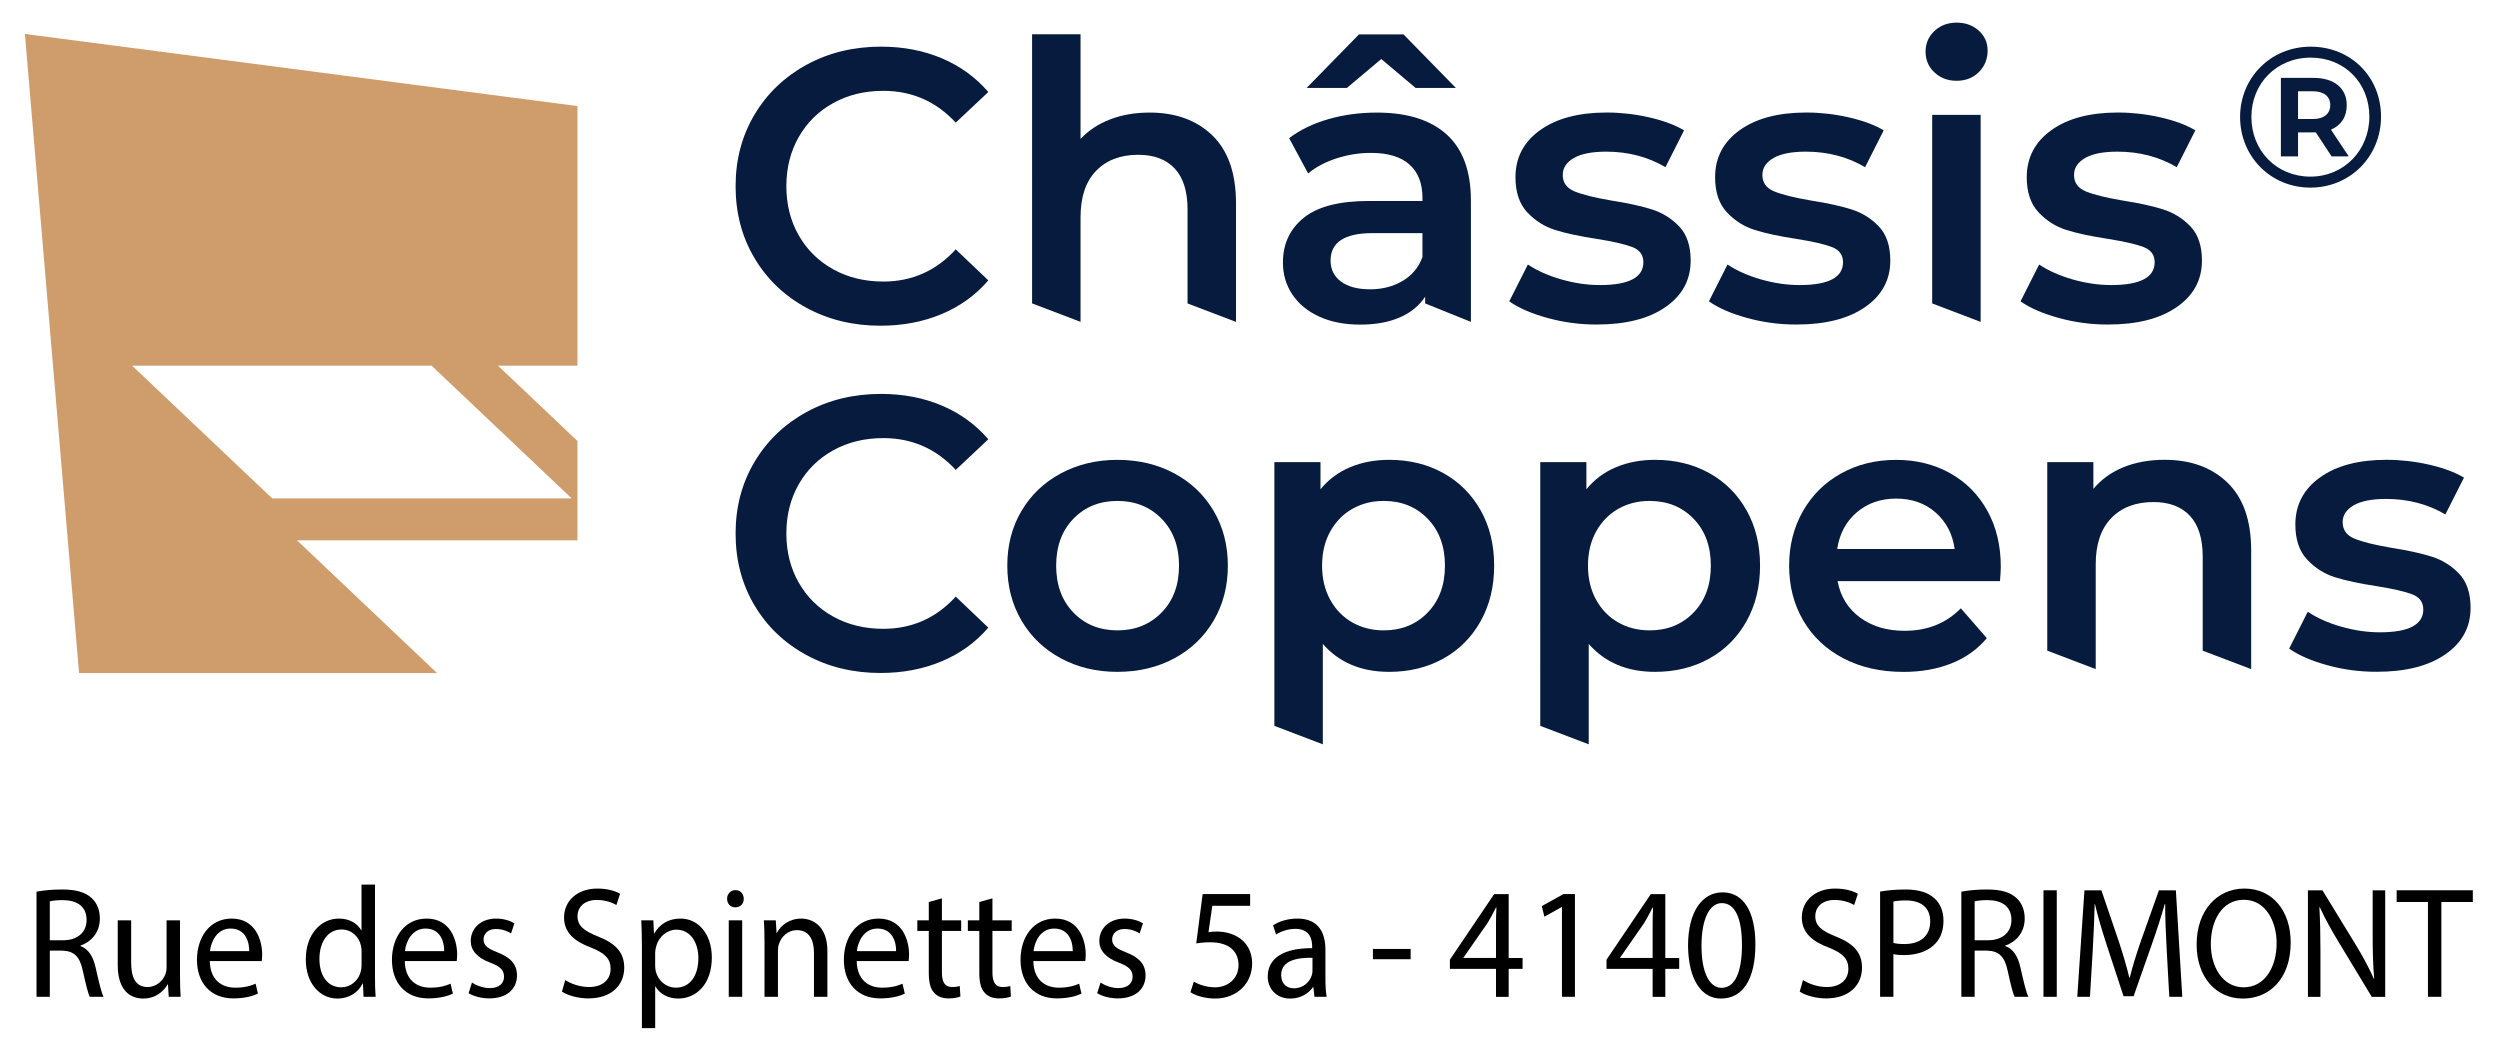
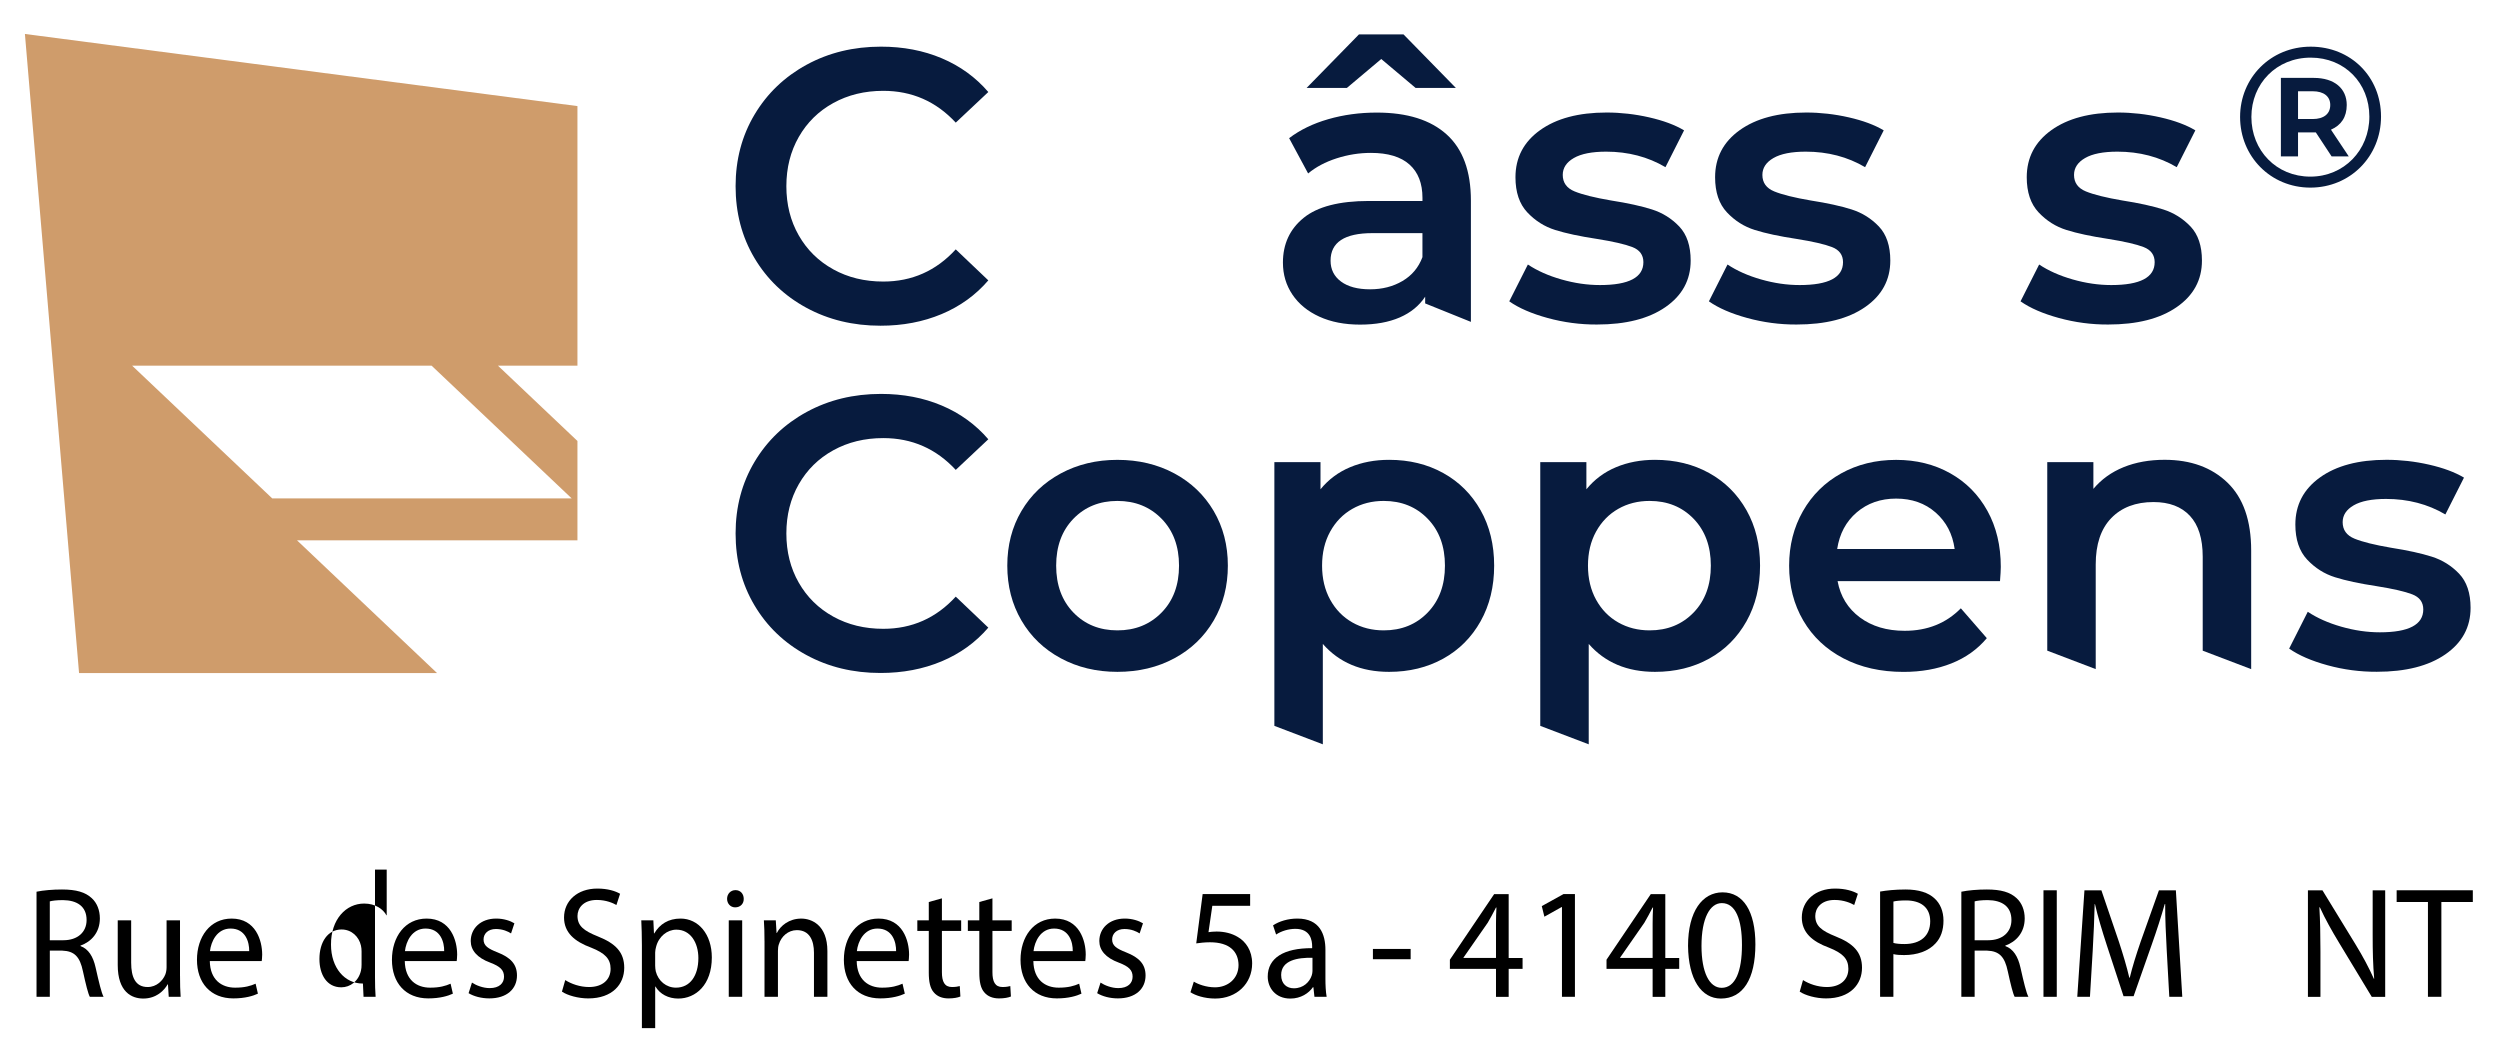
<svg xmlns="http://www.w3.org/2000/svg" xmlns:xlink="http://www.w3.org/1999/xlink" version="1.1" id="Calque_1" x="0px" y="0px" viewBox="0 0 1104 459" style="enable-background:new 0 0 1104 459;" xml:space="preserve">
  <style type="text/css">
	.st0{fill:#CF9C6B;}
	.st1{clip-path:url(#SVGID_00000125599370453759946750000009583553110584395661_);fill:#071B3E;}
</style>
  <path class="st0" d="M58.36,161.49H190.6l61.86,58.61H120.22L58.36,161.49z M34.91,297.23H193l-61.85-58.63h123.85v-43.86  l-35.09-33.25h35.09V46.85L11,15L34.91,297.23z" />
  <g>
    <defs>
      <rect id="SVGID_1_" x="11" y="10" width="1080" height="319" />
    </defs>
    <clipPath id="SVGID_00000154393427783976712260000002116313161501600685_">
      <use xlink:href="#SVGID_1_" style="overflow:visible;" />
    </clipPath>
    <path style="clip-path:url(#SVGID_00000154393427783976712260000002116313161501600685_);fill:#071B3E;" d="M356.08,135.9   c-9.76-5.31-17.4-12.64-22.94-22c-5.54-9.35-8.3-19.91-8.3-31.67c0-11.75,2.8-22.31,8.39-31.67c5.59-9.36,13.27-16.69,23.02-22   c9.76-5.31,20.68-7.96,32.78-7.96c9.81,0,18.77,1.71,26.87,5.14c8.1,3.42,14.95,8.39,20.54,14.89l-14.38,13.52   c-8.67-9.36-19.34-14.04-32.01-14.04c-8.22,0-15.58,1.8-22.08,5.39c-6.51,3.59-11.58,8.59-15.23,14.98   c-3.65,6.39-5.48,13.64-5.48,21.74c0,8.1,1.82,15.35,5.48,21.74c3.65,6.39,8.73,11.38,15.23,14.98c6.5,3.6,13.86,5.39,22.08,5.39   c12.67,0,23.34-4.73,32.01-14.21l14.38,13.69c-5.59,6.51-12.47,11.47-20.63,14.89c-8.16,3.42-17.15,5.13-26.96,5.13   C376.76,143.85,365.84,141.2,356.08,135.9" />
-     <path style="clip-path:url(#SVGID_00000154393427783976712260000002116313161501600685_);fill:#071B3E;" d="M535.38,59.81   c6.96,6.73,10.44,16.72,10.44,29.96v52.38l-21.4-8.15V92.5c0-7.99-1.88-14.01-5.65-18.06c-3.77-4.05-9.13-6.08-16.09-6.08   c-7.87,0-14.1,2.37-18.66,7.1c-4.57,4.74-6.85,11.56-6.85,20.46v46.21l-21.4-8.15V15.13h21.4v46.22c3.54-3.77,7.9-6.65,13.1-8.64   c5.19-1.99,10.98-3,17.37-3C519.18,49.71,528.42,53.08,535.38,59.81" />
    <path style="clip-path:url(#SVGID_00000154393427783976712260000002116313161501600685_);fill:#071B3E;" d="M638.85,59.38   c7.13,6.45,10.7,16.18,10.7,29.18v53.58l-20.2-8.15v-2.97c-2.63,3.99-6.36,7.05-11.21,9.16c-4.85,2.11-10.7,3.17-17.54,3.17   c-6.85,0-12.84-1.17-17.97-3.51c-5.14-2.34-9.1-5.59-11.9-9.75c-2.8-4.17-4.19-8.87-4.19-14.12c0-8.22,3.05-14.81,9.16-19.77   c6.1-4.96,15.72-7.45,28.84-7.45h23.62v-1.37c0-6.39-1.91-11.3-5.73-14.72c-3.82-3.42-9.5-5.14-17.03-5.14   c-5.14,0-10.18,0.8-15.15,2.4c-4.96,1.6-9.16,3.82-12.58,6.68l-8.39-15.58c4.79-3.65,10.55-6.45,17.29-8.39   c6.73-1.94,13.86-2.91,21.4-2.91C621.42,49.71,631.72,52.94,638.85,59.38 M619.34,124.09c4.16-2.45,7.1-5.96,8.81-10.53v-10.61   h-22.08c-12.32,0-18.49,4.05-18.49,12.15c0,3.88,1.54,6.96,4.62,9.24c3.08,2.28,7.36,3.42,12.84,3.42   C610.41,127.76,615.17,126.54,619.34,124.09" />
    <path style="clip-path:url(#SVGID_00000154393427783976712260000002116313161501600685_);fill:#071B3E;" d="M683.44,140.43   c-7.08-1.94-12.73-4.39-16.95-7.36l8.22-16.26c4.11,2.74,9.04,4.94,14.81,6.59c5.76,1.65,11.44,2.48,17.03,2.48   c12.78,0,19.17-3.37,19.17-10.1c0-3.19-1.63-5.42-4.88-6.68c-3.25-1.26-8.47-2.45-15.66-3.6c-7.53-1.14-13.67-2.45-18.4-3.94   c-4.74-1.48-8.84-4.08-12.33-7.79c-3.48-3.71-5.22-8.87-5.22-15.49c0-8.67,3.62-15.6,10.87-20.8c7.25-5.19,17.03-7.79,29.36-7.79   c6.27,0,12.55,0.71,18.83,2.14c6.27,1.43,11.41,3.34,15.4,5.73l-8.22,16.26c-7.76-4.57-16.49-6.85-26.19-6.85   c-6.28,0-11.04,0.94-14.29,2.82c-3.25,1.88-4.88,4.37-4.88,7.45c0,3.42,1.74,5.85,5.22,7.28c3.48,1.43,8.87,2.77,16.18,4.02   c7.3,1.14,13.29,2.46,17.97,3.94c4.68,1.49,8.7,4,12.07,7.53c3.36,3.54,5.05,8.56,5.05,15.06c0,8.56-3.71,15.4-11.13,20.54   c-7.42,5.14-17.52,7.7-30.3,7.7C697.76,143.34,690.52,142.37,683.44,140.43" />
    <path style="clip-path:url(#SVGID_00000154393427783976712260000002116313161501600685_);fill:#071B3E;" d="M771.6,140.43   c-7.08-1.94-12.73-4.39-16.95-7.36l8.22-16.26c4.11,2.74,9.04,4.94,14.81,6.59c5.76,1.65,11.44,2.48,17.03,2.48   c12.78,0,19.17-3.37,19.17-10.1c0-3.19-1.63-5.42-4.88-6.68c-3.25-1.26-8.47-2.45-15.66-3.6c-7.53-1.14-13.67-2.45-18.4-3.94   c-4.74-1.48-8.84-4.08-12.33-7.79c-3.48-3.71-5.22-8.87-5.22-15.49c0-8.67,3.62-15.6,10.87-20.8c7.25-5.19,17.03-7.79,29.36-7.79   c6.27,0,12.55,0.71,18.83,2.14c6.27,1.43,11.41,3.34,15.4,5.73l-8.22,16.26c-7.76-4.57-16.49-6.85-26.19-6.85   c-6.28,0-11.04,0.94-14.29,2.82c-3.25,1.88-4.88,4.37-4.88,7.45c0,3.42,1.74,5.85,5.22,7.28c3.48,1.43,8.87,2.77,16.18,4.02   c7.3,1.14,13.29,2.46,17.97,3.94c4.68,1.49,8.7,4,12.07,7.53c3.36,3.54,5.05,8.56,5.05,15.06c0,8.56-3.71,15.4-11.13,20.54   c-7.42,5.14-17.52,7.7-30.3,7.7C785.92,143.34,778.67,142.37,771.6,140.43" />
-     <path style="clip-path:url(#SVGID_00000154393427783976712260000002116313161501600685_);fill:#071B3E;" d="M854.27,31.99   c-2.63-2.45-3.94-5.51-3.94-9.16c0-3.65,1.31-6.7,3.94-9.16c2.62-2.45,5.88-3.68,9.76-3.68c3.88,0,7.13,1.17,9.76,3.51   c2.62,2.34,3.94,5.28,3.94,8.82c0,3.76-1.28,6.93-3.85,9.5c-2.57,2.57-5.85,3.85-9.84,3.85C860.15,35.68,856.9,34.45,854.27,31.99    M853.25,50.74h21.4v91.41l-21.4-8.15V50.74z" />
    <path style="clip-path:url(#SVGID_00000154393427783976712260000002116313161501600685_);fill:#071B3E;" d="M909.22,140.43   c-7.08-1.94-12.73-4.39-16.95-7.36l8.22-16.26c4.11,2.74,9.04,4.94,14.81,6.59c5.76,1.65,11.44,2.48,17.03,2.48   c12.78,0,19.17-3.37,19.17-10.1c0-3.19-1.63-5.42-4.88-6.68c-3.25-1.26-8.47-2.45-15.66-3.6c-7.53-1.14-13.67-2.45-18.4-3.94   c-4.74-1.48-8.84-4.08-12.33-7.79c-3.48-3.71-5.22-8.87-5.22-15.49c0-8.67,3.62-15.6,10.87-20.8c7.25-5.19,17.03-7.79,29.36-7.79   c6.27,0,12.55,0.71,18.83,2.14c6.27,1.43,11.41,3.34,15.4,5.73l-8.22,16.26c-7.76-4.57-16.49-6.85-26.19-6.85   c-6.28,0-11.04,0.94-14.29,2.82c-3.25,1.88-4.88,4.37-4.88,7.45c0,3.42,1.74,5.85,5.22,7.28c3.48,1.43,8.87,2.77,16.18,4.02   c7.3,1.14,13.29,2.46,17.97,3.94c4.68,1.49,8.7,4,12.07,7.53c3.36,3.54,5.05,8.56,5.05,15.06c0,8.56-3.71,15.4-11.13,20.54   c-7.42,5.14-17.52,7.7-30.3,7.7C923.53,143.34,916.29,142.37,909.22,140.43" />
    <path style="clip-path:url(#SVGID_00000154393427783976712260000002116313161501600685_);fill:#071B3E;" d="M356.08,289.25   c-9.76-5.31-17.4-12.64-22.94-22c-5.54-9.35-8.3-19.91-8.3-31.67c0-11.75,2.8-22.31,8.39-31.67c5.59-9.36,13.27-16.69,23.02-22   c9.76-5.31,20.68-7.96,32.78-7.96c9.81,0,18.77,1.71,26.87,5.14c8.1,3.42,14.95,8.39,20.54,14.89l-14.38,13.52   c-8.67-9.36-19.34-14.04-32.01-14.04c-8.22,0-15.58,1.8-22.08,5.39c-6.51,3.59-11.58,8.59-15.23,14.98   c-3.65,6.39-5.48,13.64-5.48,21.74c0,8.1,1.82,15.35,5.48,21.74c3.65,6.39,8.73,11.38,15.23,14.98c6.5,3.6,13.86,5.39,22.08,5.39   c12.67,0,23.34-4.73,32.01-14.21l14.38,13.69c-5.59,6.51-12.47,11.47-20.63,14.89c-8.16,3.42-17.15,5.13-26.96,5.13   C376.76,297.2,365.84,294.55,356.08,289.25" />
    <path style="clip-path:url(#SVGID_00000154393427783976712260000002116313161501600685_);fill:#071B3E;" d="M468.45,290.7   c-7.42-3.99-13.21-9.55-17.38-16.69c-4.17-7.13-6.25-15.2-6.25-24.22c0-9.01,2.08-17.06,6.25-24.13   c4.17-7.07,9.96-12.61,17.38-16.6c7.42-3.99,15.75-5.99,24.99-5.99c9.35,0,17.74,2,25.16,5.99c7.42,4,13.21,9.53,17.37,16.6   c4.16,7.08,6.25,15.12,6.25,24.13c0,9.02-2.08,17.09-6.25,24.22c-4.17,7.13-9.96,12.7-17.37,16.69c-7.42,4-15.81,5.99-25.16,5.99   C484.2,296.69,475.87,294.7,468.45,290.7 M512.96,270.5c5.14-5.25,7.7-12.15,7.7-20.71c0-8.56-2.57-15.46-7.7-20.71   c-5.14-5.25-11.64-7.87-19.51-7.87c-7.87,0-14.35,2.63-19.43,7.87c-5.08,5.25-7.62,12.15-7.62,20.71c0,8.56,2.54,15.46,7.62,20.71   c5.08,5.25,11.55,7.87,19.43,7.87C501.32,278.38,507.82,275.75,512.96,270.5" />
    <path style="clip-path:url(#SVGID_00000154393427783976712260000002116313161501600685_);fill:#071B3E;" d="M637.31,208.88   c7.02,3.88,12.52,9.36,16.52,16.43c3.99,7.08,5.99,15.23,5.99,24.48c0,9.24-2,17.43-5.99,24.56c-4,7.13-9.5,12.64-16.52,16.52   c-7.02,3.88-14.98,5.82-23.88,5.82c-12.32,0-22.08-4.11-29.27-12.33v44.33l-21.4-8.15V204.09h20.37v11.98   c3.54-4.34,7.9-7.59,13.1-9.76c5.19-2.17,10.92-3.25,17.2-3.25C622.34,203.06,630.3,205,637.31,208.88 M630.47,270.5   c5.08-5.25,7.62-12.15,7.62-20.71c0-8.56-2.54-15.46-7.62-20.71c-5.08-5.25-11.56-7.87-19.43-7.87c-5.14,0-9.76,1.17-13.86,3.51   c-4.11,2.34-7.36,5.68-9.76,10.01c-2.4,4.34-3.59,9.36-3.59,15.06c0,5.71,1.2,10.73,3.59,15.06c2.4,4.34,5.65,7.68,9.76,10.01   c4.11,2.34,8.73,3.51,13.86,3.51C618.91,278.38,625.39,275.75,630.47,270.5" />
    <path style="clip-path:url(#SVGID_00000154393427783976712260000002116313161501600685_);fill:#071B3E;" d="M754.73,208.88   c7.02,3.88,12.52,9.36,16.52,16.43c3.99,7.08,5.99,15.23,5.99,24.48c0,9.24-2,17.43-5.99,24.56c-4,7.13-9.5,12.64-16.52,16.52   c-7.02,3.88-14.98,5.82-23.88,5.82c-12.32,0-22.08-4.11-29.27-12.33v44.33l-21.4-8.15V204.09h20.37v11.98   c3.54-4.34,7.9-7.59,13.1-9.76c5.19-2.17,10.92-3.25,17.2-3.25C739.76,203.06,747.72,205,754.73,208.88 M747.89,270.5   c5.08-5.25,7.62-12.15,7.62-20.71c0-8.56-2.54-15.46-7.62-20.71c-5.08-5.25-11.56-7.87-19.43-7.87c-5.14,0-9.76,1.17-13.86,3.51   c-4.11,2.34-7.36,5.68-9.76,10.01c-2.4,4.34-3.59,9.36-3.59,15.06c0,5.71,1.2,10.73,3.59,15.06c2.4,4.34,5.65,7.68,9.76,10.01   c4.11,2.34,8.73,3.51,13.86,3.51C736.33,278.38,742.81,275.75,747.89,270.5" />
    <path style="clip-path:url(#SVGID_00000154393427783976712260000002116313161501600685_);fill:#071B3E;" d="M883.2,256.64h-71.72   c1.25,6.73,4.54,12.07,9.84,16.01c5.31,3.94,11.9,5.91,19.77,5.91c10.04,0,18.32-3.31,24.82-9.93l11.47,13.18   c-4.11,4.91-9.3,8.62-15.58,11.13c-6.28,2.51-13.35,3.77-21.22,3.77c-10.04,0-18.89-2-26.53-5.99   c-7.65-3.99-13.55-9.55-17.72-16.69c-4.17-7.13-6.25-15.2-6.25-24.22c0-8.9,2.02-16.92,6.08-24.05   c4.05-7.13,9.67-12.69,16.86-16.69c7.19-3.99,15.29-5.99,24.31-5.99c8.9,0,16.86,1.97,23.88,5.91c7.02,3.94,12.49,9.47,16.43,16.6   c3.94,7.13,5.91,15.38,5.91,24.74C883.54,251.79,883.42,253.9,883.2,256.64 M819.95,226.25c-4.74,4.05-7.62,9.44-8.65,16.18h51.87   c-0.91-6.62-3.71-11.98-8.39-16.09c-4.68-4.11-10.5-6.16-17.46-6.16C830.48,220.18,824.68,222.21,819.95,226.25" />
    <path style="clip-path:url(#SVGID_00000154393427783976712260000002116313161501600685_);fill:#071B3E;" d="M983.68,213.16   c6.96,6.73,10.44,16.72,10.44,29.95v52.38l-21.4-8.15v-41.49c0-7.99-1.88-14.01-5.65-18.06c-3.77-4.05-9.13-6.08-16.09-6.08   c-7.87,0-14.09,2.37-18.66,7.1c-4.57,4.74-6.85,11.56-6.85,20.46v46.21l-21.4-8.15v-83.25h20.37v11.81   c3.54-4.22,7.99-7.42,13.35-9.59c5.36-2.17,11.41-3.25,18.14-3.25C967.47,203.06,976.71,206.43,983.68,213.16" />
    <path style="clip-path:url(#SVGID_00000154393427783976712260000002116313161501600685_);fill:#071B3E;" d="M1027.84,293.78   c-7.08-1.94-12.73-4.39-16.95-7.36l8.22-16.26c4.11,2.74,9.04,4.94,14.81,6.59c5.76,1.65,11.44,2.48,17.03,2.48   c12.78,0,19.17-3.37,19.17-10.1c0-3.19-1.63-5.42-4.88-6.67c-3.25-1.26-8.47-2.45-15.66-3.6c-7.53-1.14-13.67-2.45-18.4-3.94   c-4.74-1.48-8.84-4.08-12.33-7.79c-3.48-3.71-5.22-8.87-5.22-15.49c0-8.67,3.62-15.6,10.87-20.8c7.25-5.19,17.03-7.79,29.36-7.79   c6.27,0,12.55,0.71,18.83,2.14c6.27,1.43,11.41,3.34,15.41,5.73l-8.22,16.26c-7.76-4.57-16.49-6.85-26.19-6.85   c-6.28,0-11.04,0.94-14.29,2.82c-3.25,1.88-4.88,4.37-4.88,7.44c0,3.42,1.74,5.85,5.22,7.28c3.48,1.43,8.87,2.77,16.18,4.02   c7.3,1.14,13.29,2.46,17.97,3.94c4.68,1.49,8.7,4,12.07,7.53c3.36,3.54,5.05,8.56,5.05,15.06c0,8.56-3.71,15.4-11.13,20.54   c-7.42,5.14-17.52,7.7-30.3,7.7C1042.16,296.69,1034.91,295.72,1027.84,293.78" />
    <polygon style="clip-path:url(#SVGID_00000154393427783976712260000002116313161501600685_);fill:#071B3E;" points="594.77,38.84    576.99,38.84 600.12,15.19 619.79,15.19 642.92,38.84 625.14,38.84 609.96,26.06  " />
    <path style="clip-path:url(#SVGID_00000154393427783976712260000002116313161501600685_);fill:#071B3E;" d="M1029.35,57.26   c4.54-1.97,6.97-5.6,6.97-10.9c0-7.27-5.45-11.96-14.54-11.96h-14.54v34.68h7.57v-10.6h7.87l6.97,10.6h7.57L1029.35,57.26z    M1021.32,52.56h-6.51V40.3h6.51c4.85,0,7.72,2.27,7.72,6.06C1029.05,50.29,1026.17,52.56,1021.32,52.56 M1029.35,57.26   c4.54-1.97,6.97-5.6,6.97-10.9c0-7.27-5.45-11.96-14.54-11.96h-14.54v34.68h7.57v-10.6h7.87l6.97,10.6h7.57L1029.35,57.26z    M1021.32,52.56h-6.51V40.3h6.51c4.85,0,7.72,2.27,7.72,6.06C1029.05,50.29,1026.17,52.56,1021.32,52.56 M1029.35,57.26   c4.54-1.97,6.97-5.6,6.97-10.9c0-7.27-5.45-11.96-14.54-11.96h-14.54v34.68h7.57v-10.6h7.87l6.97,10.6h7.57L1029.35,57.26z    M1021.32,52.56h-6.51V40.3h6.51c4.85,0,7.72,2.27,7.72,6.06C1029.05,50.29,1026.17,52.56,1021.32,52.56 M1029.35,57.26   c4.54-1.97,6.97-5.6,6.97-10.9c0-7.27-5.45-11.96-14.54-11.96h-14.54v34.68h7.57v-10.6h7.87l6.97,10.6h7.57L1029.35,57.26z    M1021.32,52.56h-6.51V40.3h6.51c4.85,0,7.72,2.27,7.72,6.06C1029.05,50.29,1026.17,52.56,1021.32,52.56 M1029.35,57.26   c4.54-1.97,6.97-5.6,6.97-10.9c0-7.27-5.45-11.96-14.54-11.96h-14.54v34.68h7.57v-10.6h7.87l6.97,10.6h7.57L1029.35,57.26z    M1021.32,52.56h-6.51V40.3h6.51c4.85,0,7.72,2.27,7.72,6.06C1029.05,50.29,1026.17,52.56,1021.32,52.56 M1029.35,57.26   c4.54-1.97,6.97-5.6,6.97-10.9c0-7.27-5.45-11.96-14.54-11.96h-14.54v34.68h7.57v-10.6h7.87l6.97,10.6h7.57L1029.35,57.26z    M1021.32,52.56h-6.51V40.3h6.51c4.85,0,7.72,2.27,7.72,6.06C1029.05,50.29,1026.17,52.56,1021.32,52.56 M1020.41,20.61   c-17.72,0-31.19,13.78-31.19,31.04c0,17.42,13.48,31.2,31.04,31.2c17.57,0,31.2-13.78,31.2-31.35   C1051.46,33.94,1038.13,20.61,1020.41,20.61 M1020.26,78c-14.99,0-26.05-11.51-26.05-26.35c0-14.69,11.05-26.2,26.2-26.2   c14.99,0,25.9,11.21,25.9,26.05C1046.31,66.35,1035.1,78,1020.26,78 M1036.32,46.36c0-7.27-5.45-11.96-14.54-11.96h-14.54v34.68   h7.57v-10.6h7.87l6.97,10.6h7.57l-7.87-11.81C1033.89,55.29,1036.32,51.66,1036.32,46.36 M1021.32,52.56h-6.51V40.3h6.51   c4.85,0,7.72,2.27,7.72,6.06C1029.05,50.29,1026.17,52.56,1021.32,52.56 M1029.35,57.26c4.54-1.97,6.97-5.6,6.97-10.9   c0-7.27-5.45-11.96-14.54-11.96h-14.54v34.68h7.57v-10.6h7.87l6.97,10.6h7.57L1029.35,57.26z M1021.32,52.56h-6.51V40.3h6.51   c4.85,0,7.72,2.27,7.72,6.06C1029.05,50.29,1026.17,52.56,1021.32,52.56 M1029.35,57.26c4.54-1.97,6.97-5.6,6.97-10.9   c0-7.27-5.45-11.96-14.54-11.96h-14.54v34.68h7.57v-10.6h7.87l6.97,10.6h7.57L1029.35,57.26z M1021.32,52.56h-6.51V40.3h6.51   c4.85,0,7.72,2.27,7.72,6.06C1029.05,50.29,1026.17,52.56,1021.32,52.56 M1029.35,57.26c4.54-1.97,6.97-5.6,6.97-10.9   c0-7.27-5.45-11.96-14.54-11.96h-14.54v34.68h7.57v-10.6h7.87l6.97,10.6h7.57L1029.35,57.26z M1021.32,52.56h-6.51V40.3h6.51   c4.85,0,7.72,2.27,7.72,6.06C1029.05,50.29,1026.17,52.56,1021.32,52.56 M1029.35,57.26c4.54-1.97,6.97-5.6,6.97-10.9   c0-7.27-5.45-11.96-14.54-11.96h-14.54v34.68h7.57v-10.6h7.87l6.97,10.6h7.57L1029.35,57.26z M1021.32,52.56h-6.51V40.3h6.51   c4.85,0,7.72,2.27,7.72,6.06C1029.05,50.29,1026.17,52.56,1021.32,52.56" />
  </g>
  <g>
    <path d="M16.12,393.78c2.97-0.63,7.21-0.98,11.26-0.98c6.27,0,10.32,1.19,13.15,3.84c2.29,2.09,3.57,5.3,3.57,8.93   c0,6.21-3.78,10.33-8.56,12v0.21c3.51,1.26,5.6,4.61,6.68,9.49c1.48,6.56,2.56,11.1,3.51,12.91h-6.07   c-0.74-1.33-1.75-5.37-3.03-11.24c-1.35-6.49-3.78-8.93-9.1-9.14h-5.53v20.38h-5.87V393.78z M21.99,415.21h6   c6.27,0,10.25-3.56,10.25-8.93c0-6.07-4.25-8.72-10.45-8.79c-2.83,0-4.85,0.28-5.8,0.56V415.21z" />
    <path d="M79.5,430.98c0,3.49,0.07,6.56,0.27,9.21h-5.26l-0.34-5.51h-0.13c-1.55,2.72-4.99,6.28-10.79,6.28   c-5.12,0-11.26-2.93-11.26-14.8v-19.75h5.93v18.71c0,6.42,1.89,10.75,7.28,10.75c3.98,0,6.74-2.86,7.82-5.58   c0.34-0.91,0.54-2.02,0.54-3.14v-20.73h5.93V430.98z" />
    <path d="M92.65,424.42c0.14,8.31,5.26,11.73,11.19,11.73c4.25,0,6.81-0.77,9.04-1.75l1.01,4.4c-2.09,0.98-5.66,2.09-10.86,2.09   c-10.05,0-16.05-6.84-16.05-17.03c0-10.19,5.8-18.22,15.31-18.22c10.65,0,13.49,9.7,13.49,15.91c0,1.26-0.14,2.23-0.2,2.86H92.65z    M110.05,420.03c0.07-3.91-1.55-9.98-8.23-9.98c-6,0-8.63,5.72-9.1,9.98H110.05z" />
-     <path d="M165.6,390.64v40.83c0,3,0.07,6.42,0.27,8.72h-5.33l-0.27-5.86h-0.14c-1.82,3.77-5.8,6.63-11.13,6.63   c-7.89,0-13.96-6.91-13.96-17.17c-0.07-11.24,6.68-18.15,14.63-18.15c4.99,0,8.36,2.44,9.84,5.17h0.13v-20.17H165.6z    M159.67,420.16c0-0.77-0.07-1.81-0.27-2.58c-0.88-3.91-4.11-7.12-8.56-7.12c-6.14,0-9.78,5.58-9.78,13.05   c0,6.84,3.24,12.49,9.64,12.49c3.98,0,7.62-2.72,8.7-7.33c0.2-0.84,0.27-1.68,0.27-2.65V420.16z" />
+     <path d="M165.6,390.64v40.83c0,3,0.07,6.42,0.27,8.72h-5.33l-0.27-5.86h-0.14c-7.89,0-13.96-6.91-13.96-17.17c-0.07-11.24,6.68-18.15,14.63-18.15c4.99,0,8.36,2.44,9.84,5.17h0.13v-20.17H165.6z    M159.67,420.16c0-0.77-0.07-1.81-0.27-2.58c-0.88-3.91-4.11-7.12-8.56-7.12c-6.14,0-9.78,5.58-9.78,13.05   c0,6.84,3.24,12.49,9.64,12.49c3.98,0,7.62-2.72,8.7-7.33c0.2-0.84,0.27-1.68,0.27-2.65V420.16z" />
    <path d="M178.75,424.42c0.14,8.31,5.26,11.73,11.19,11.73c4.25,0,6.81-0.77,9.04-1.75l1.01,4.4c-2.09,0.98-5.66,2.09-10.86,2.09   c-10.05,0-16.05-6.84-16.05-17.03c0-10.19,5.8-18.22,15.31-18.22c10.65,0,13.49,9.7,13.49,15.91c0,1.26-0.14,2.23-0.2,2.86H178.75z    M196.15,420.03c0.07-3.91-1.55-9.98-8.23-9.98c-6,0-8.63,5.72-9.1,9.98H196.15z" />
    <path d="M208.42,433.91c1.75,1.19,4.85,2.44,7.82,2.44c4.32,0,6.34-2.23,6.34-5.03c0-2.93-1.69-4.54-6.07-6.21   c-5.87-2.16-8.63-5.51-8.63-9.56c0-5.44,4.25-9.91,11.26-9.91c3.3,0,6.2,0.98,8.02,2.09l-1.48,4.47c-1.28-0.84-3.64-1.95-6.68-1.95   c-3.51,0-5.46,2.09-5.46,4.61c0,2.79,1.96,4.05,6.2,5.72c5.66,2.23,8.56,5.17,8.56,10.19c0,5.93-4.45,10.12-12.2,10.12   c-3.57,0-6.88-0.91-9.17-2.3L208.42,433.91z" />
    <path d="M249.61,432.8c2.63,1.68,6.47,3.07,10.52,3.07c6,0,9.51-3.28,9.51-8.03c0-4.4-2.43-6.91-8.56-9.35   c-7.42-2.72-12-6.7-12-13.33c0-7.33,5.87-12.77,14.7-12.77c4.65,0,8.02,1.12,10.05,2.3l-1.62,4.96c-1.48-0.84-4.52-2.23-8.63-2.23   c-6.2,0-8.56,3.84-8.56,7.05c0,4.4,2.76,6.56,9.04,9.07c7.69,3.07,11.6,6.91,11.6,13.82c0,7.26-5.19,13.54-15.91,13.54   c-4.38,0-9.17-1.33-11.6-3L249.61,432.8z" />
    <path d="M283.46,417.44c0-4.33-0.13-7.82-0.27-11.03h5.33l0.27,5.79h0.13c2.43-4.12,6.27-6.56,11.6-6.56   c7.89,0,13.82,6.91,13.82,17.17c0,12.14-7.15,18.15-14.83,18.15c-4.32,0-8.09-1.95-10.05-5.3h-0.13v18.36h-5.87V417.44z    M289.32,426.45c0,0.91,0.13,1.74,0.27,2.51c1.08,4.26,4.65,7.19,8.9,7.19c6.27,0,9.91-5.3,9.91-13.05   c0-6.77-3.44-12.56-9.71-12.56c-4.05,0-7.82,3-8.97,7.61c-0.2,0.77-0.4,1.67-0.4,2.51V426.45z" />
    <path d="M328.43,396.92c0.07,2.09-1.42,3.77-3.78,3.77c-2.09,0-3.57-1.68-3.57-3.77c0-2.16,1.55-3.84,3.71-3.84   C327.01,393.08,328.43,394.76,328.43,396.92z M321.82,440.2v-33.78h5.93v33.78H321.82z" />
    <path d="M337.6,415.56c0-3.49-0.07-6.35-0.27-9.14h5.26l0.34,5.58h0.13c1.62-3.21,5.39-6.35,10.79-6.35   c4.52,0,11.53,2.79,11.53,14.38v20.17h-5.93v-19.47c0-5.44-1.96-9.98-7.55-9.98c-3.91,0-6.95,2.86-7.96,6.28   c-0.27,0.77-0.4,1.82-0.4,2.86v20.31h-5.93V415.56z" />
    <path d="M378.32,424.42c0.14,8.31,5.26,11.73,11.19,11.73c4.25,0,6.81-0.77,9.04-1.75l1.01,4.4c-2.09,0.98-5.66,2.09-10.86,2.09   c-10.05,0-16.05-6.84-16.05-17.03c0-10.19,5.8-18.22,15.31-18.22c10.65,0,13.49,9.7,13.49,15.91c0,1.26-0.14,2.23-0.2,2.86H378.32z    M395.72,420.03c0.07-3.91-1.55-9.98-8.23-9.98c-6,0-8.63,5.72-9.1,9.98H395.72z" />
    <path d="M415.95,396.71v9.7h8.5v4.68h-8.5v18.22c0,4.19,1.15,6.56,4.45,6.56c1.55,0,2.7-0.21,3.44-0.42l0.27,4.61   c-1.15,0.49-2.97,0.84-5.26,0.84c-2.76,0-4.99-0.91-6.41-2.58c-1.69-1.81-2.29-4.82-2.29-8.79v-18.42h-5.06v-4.68h5.06v-8.1   L415.95,396.71z" />
    <path d="M438.26,396.71v9.7h8.5v4.68h-8.5v18.22c0,4.19,1.15,6.56,4.45,6.56c1.55,0,2.7-0.21,3.44-0.42l0.27,4.61   c-1.15,0.49-2.97,0.84-5.26,0.84c-2.76,0-4.99-0.91-6.41-2.58c-1.69-1.81-2.29-4.82-2.29-8.79v-18.42h-5.06v-4.68h5.06v-8.1   L438.26,396.71z" />
    <path d="M456.33,424.42c0.14,8.31,5.26,11.73,11.19,11.73c4.25,0,6.81-0.77,9.04-1.75l1.01,4.4c-2.09,0.98-5.66,2.09-10.86,2.09   c-10.05,0-16.05-6.84-16.05-17.03c0-10.19,5.8-18.22,15.31-18.22c10.65,0,13.49,9.7,13.49,15.91c0,1.26-0.14,2.23-0.2,2.86H456.33z    M473.73,420.03c0.07-3.91-1.55-9.98-8.23-9.98c-6,0-8.63,5.72-9.1,9.98H473.73z" />
    <path d="M486,433.91c1.75,1.19,4.85,2.44,7.82,2.44c4.32,0,6.34-2.23,6.34-5.03c0-2.93-1.69-4.54-6.07-6.21   c-5.87-2.16-8.63-5.51-8.63-9.56c0-5.44,4.25-9.91,11.26-9.91c3.3,0,6.2,0.98,8.02,2.09l-1.48,4.47c-1.28-0.84-3.64-1.95-6.68-1.95   c-3.51,0-5.46,2.09-5.46,4.61c0,2.79,1.96,4.05,6.2,5.72c5.66,2.23,8.56,5.17,8.56,10.19c0,5.93-4.45,10.12-12.2,10.12   c-3.57,0-6.88-0.91-9.17-2.3L486,433.91z" />
    <path d="M552.08,399.99h-16.72l-1.69,11.66c1.01-0.14,1.96-0.28,3.57-0.28c3.37,0,6.74,0.77,9.44,2.44   c3.44,2.02,6.27,5.93,6.27,11.66c0,8.86-6.81,15.49-16.32,15.49c-4.79,0-8.83-1.4-10.92-2.79l1.48-4.68   c1.82,1.12,5.39,2.51,9.37,2.51c5.6,0,10.38-3.77,10.38-9.84c-0.07-5.86-3.84-10.05-12.61-10.05c-2.5,0-4.45,0.28-6.07,0.49   l2.83-21.78h20.97V399.99z" />
    <path d="M580.46,440.2l-0.47-4.26h-0.2c-1.82,2.65-5.33,5.03-9.98,5.03c-6.61,0-9.98-4.82-9.98-9.7c0-8.17,7.01-12.63,19.62-12.56   V418c0-2.79-0.74-7.82-7.42-7.82c-3.03,0-6.2,0.98-8.5,2.51l-1.35-4.05c2.7-1.81,6.61-3,10.72-3c9.98,0,12.41,7.05,12.41,13.82   v12.63c0,2.93,0.13,5.79,0.54,8.1H580.46z M579.58,422.96c-6.47-0.14-13.82,1.05-13.82,7.61c0,3.98,2.56,5.86,5.6,5.86   c4.25,0,6.94-2.79,7.89-5.65c0.2-0.63,0.34-1.33,0.34-1.95V422.96z" />
    <path d="M622.94,419.05v4.54h-16.66v-4.54H622.94z" />
    <path d="M660.63,440.2v-12.35h-20.36v-4.05l19.55-28.96h6.41v28.2h6.14v4.82h-6.14v12.35H660.63z M660.63,423.03v-15.15   c0-2.37,0.07-4.75,0.2-7.12h-0.2c-1.35,2.65-2.43,4.61-3.64,6.7l-10.72,15.42v0.14H660.63z" />
    <path d="M689.75,400.55h-0.13l-7.62,4.26l-1.15-4.68l9.58-5.3h5.06v45.37h-5.73V400.55z" />
    <path d="M729.8,440.2v-12.35h-20.36v-4.05l19.55-28.96h6.41v28.2h6.14v4.82h-6.14v12.35H729.8z M729.8,423.03v-15.15   c0-2.37,0.07-4.75,0.2-7.12h-0.2c-1.35,2.65-2.43,4.61-3.64,6.7l-10.72,15.42v0.14H729.8z" />
    <path d="M775.18,417.02c0,15.42-5.53,23.94-15.24,23.94c-8.56,0-14.36-8.31-14.5-23.31c0-15.22,6.34-23.59,15.24-23.59   C769.92,394.06,775.18,402.58,775.18,417.02z M751.38,417.72c0,11.79,3.51,18.5,8.9,18.5c6.07,0,8.97-7.33,8.97-18.91   c0-11.17-2.76-18.5-8.9-18.5C755.15,398.81,751.38,405.37,751.38,417.72z" />
    <path d="M796.21,432.8c2.63,1.68,6.47,3.07,10.52,3.07c6,0,9.51-3.28,9.51-8.03c0-4.4-2.43-6.91-8.56-9.35   c-7.42-2.72-12-6.7-12-13.33c0-7.33,5.87-12.77,14.7-12.77c4.65,0,8.02,1.12,10.05,2.3l-1.62,4.96c-1.48-0.84-4.52-2.23-8.63-2.23   c-6.2,0-8.56,3.84-8.56,7.05c0,4.4,2.76,6.56,9.04,9.07c7.69,3.07,11.6,6.91,11.6,13.82c0,7.26-5.19,13.54-15.91,13.54   c-4.38,0-9.17-1.33-11.6-3L796.21,432.8z" />
    <path d="M830.26,393.71c2.83-0.49,6.54-0.91,11.26-0.91c5.8,0,10.05,1.4,12.74,3.91c2.5,2.23,3.98,5.65,3.98,9.84   c0,4.26-1.21,7.61-3.51,10.05c-3.1,3.42-8.16,5.16-13.89,5.16c-1.75,0-3.37-0.07-4.72-0.42v18.84h-5.87V393.71z M836.13,416.4   c1.28,0.35,2.9,0.49,4.85,0.49c7.08,0,11.4-3.56,11.4-10.05c0-6.21-4.25-9.21-10.72-9.21c-2.56,0-4.52,0.21-5.53,0.49V416.4z" />
    <path d="M866.13,393.78c2.97-0.63,7.21-0.98,11.26-0.98c6.27,0,10.32,1.19,13.15,3.84c2.29,2.09,3.57,5.3,3.57,8.93   c0,6.21-3.78,10.33-8.56,12v0.21c3.51,1.26,5.6,4.61,6.68,9.49c1.48,6.56,2.56,11.1,3.51,12.91h-6.07   c-0.74-1.33-1.75-5.37-3.03-11.24c-1.35-6.49-3.78-8.93-9.1-9.14H872v20.38h-5.87V393.78z M872,415.21h6   c6.27,0,10.25-3.56,10.25-8.93c0-6.07-4.25-8.72-10.45-8.79c-2.83,0-4.86,0.28-5.8,0.56V415.21z" />
    <path d="M908.27,393.15v47.04h-5.87v-47.04H908.27z" />
    <path d="M956.82,419.54c-0.34-6.56-0.74-14.45-0.67-20.31h-0.2c-1.55,5.51-3.44,11.38-5.73,17.87l-8.02,22.82h-4.45l-7.35-22.4   c-2.16-6.63-3.98-12.7-5.26-18.29h-0.13c-0.13,5.86-0.47,13.75-0.88,20.8l-1.21,20.17h-5.6l3.17-47.04h7.48l7.75,22.75   c1.89,5.79,3.44,10.96,4.58,15.84h0.2c1.15-4.75,2.76-9.91,4.79-15.84l8.09-22.75h7.48l2.83,47.04h-5.73L956.82,419.54z" />
-     <path d="M1011.57,416.19c0,16.19-9.51,24.78-21.11,24.78c-12,0-20.43-9.63-20.43-23.87c0-14.94,8.97-24.71,21.1-24.71   C1003.54,392.39,1011.57,402.23,1011.57,416.19z M976.3,416.95c0,10.05,5.26,19.05,14.5,19.05c9.31,0,14.56-8.86,14.56-19.54   c0-9.35-4.72-19.12-14.5-19.12C981.15,397.34,976.3,406.62,976.3,416.95z" />
    <path d="M1019.18,440.2v-47.04h6.41l14.56,23.8c3.37,5.51,6,10.47,8.16,15.29l0.13-0.07c-0.54-6.28-0.67-12-0.67-19.33v-19.68h5.53   v47.04h-5.93l-14.43-23.87c-3.17-5.23-6.2-10.61-8.5-15.7l-0.2,0.07c0.34,5.93,0.47,11.59,0.47,19.4v20.1H1019.18z" />
    <path d="M1072.18,398.32h-13.82v-5.17H1092v5.17h-13.89v41.88h-5.93V398.32z" />
  </g>
</svg>